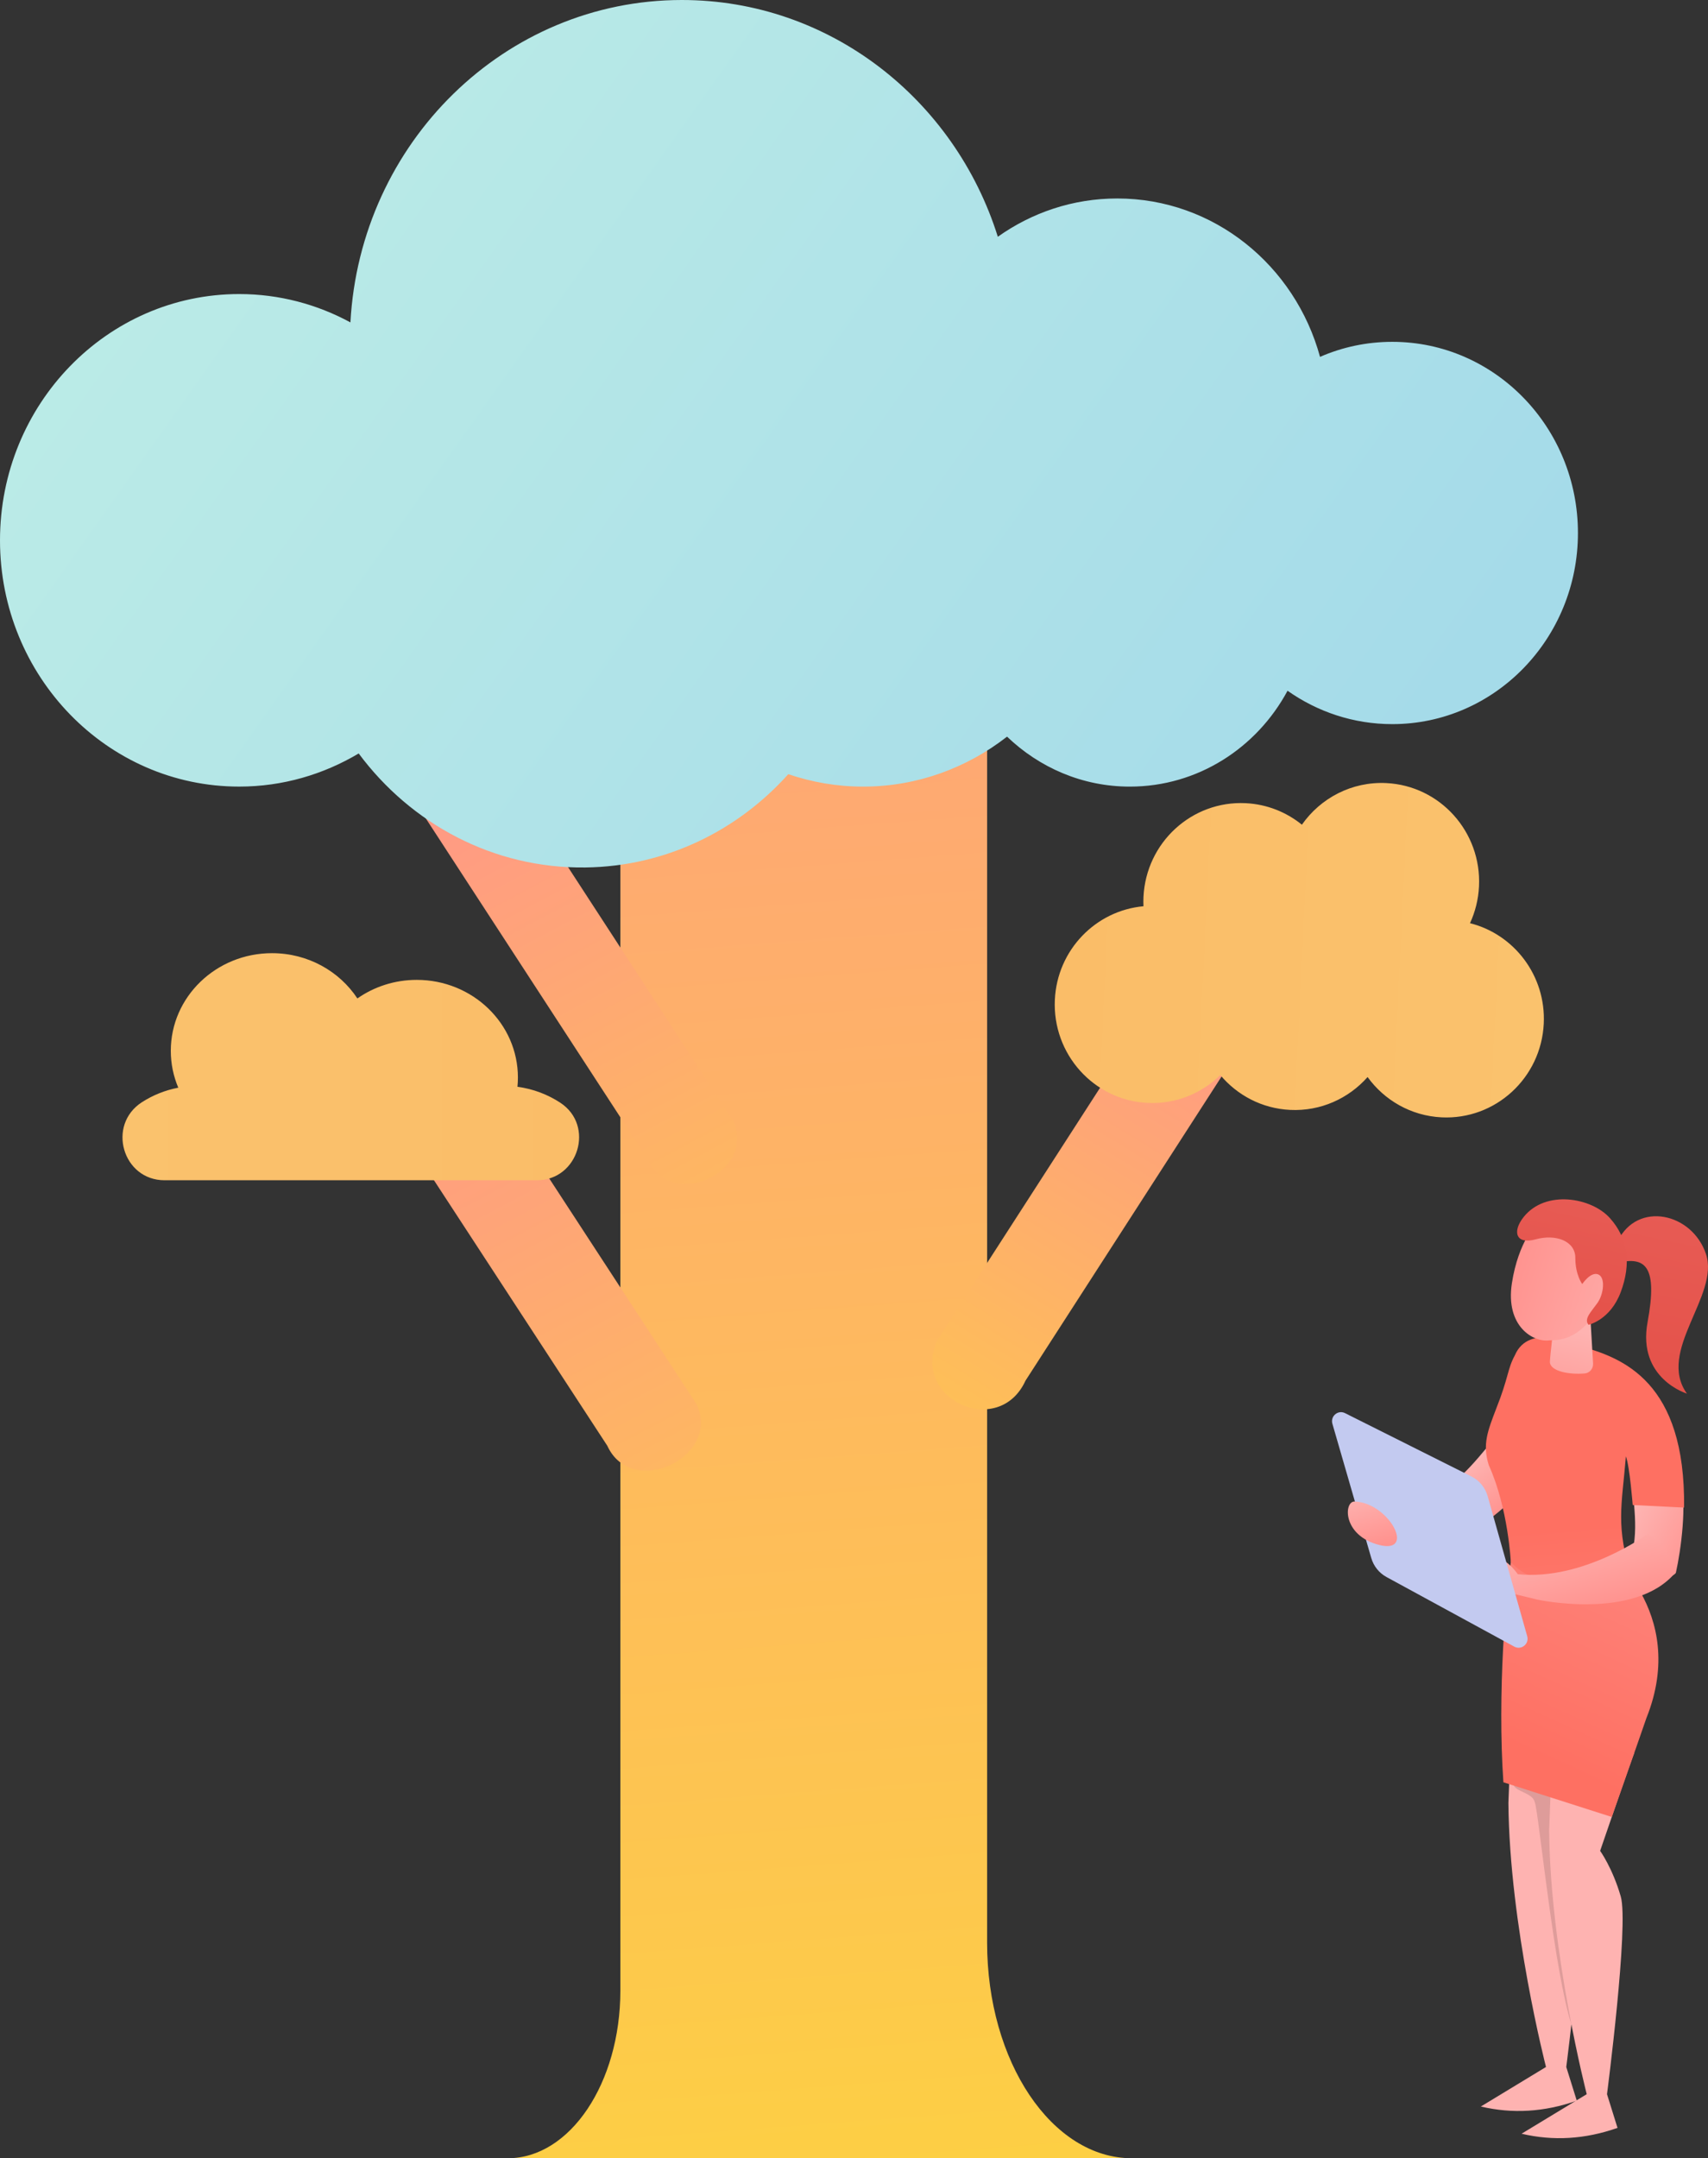
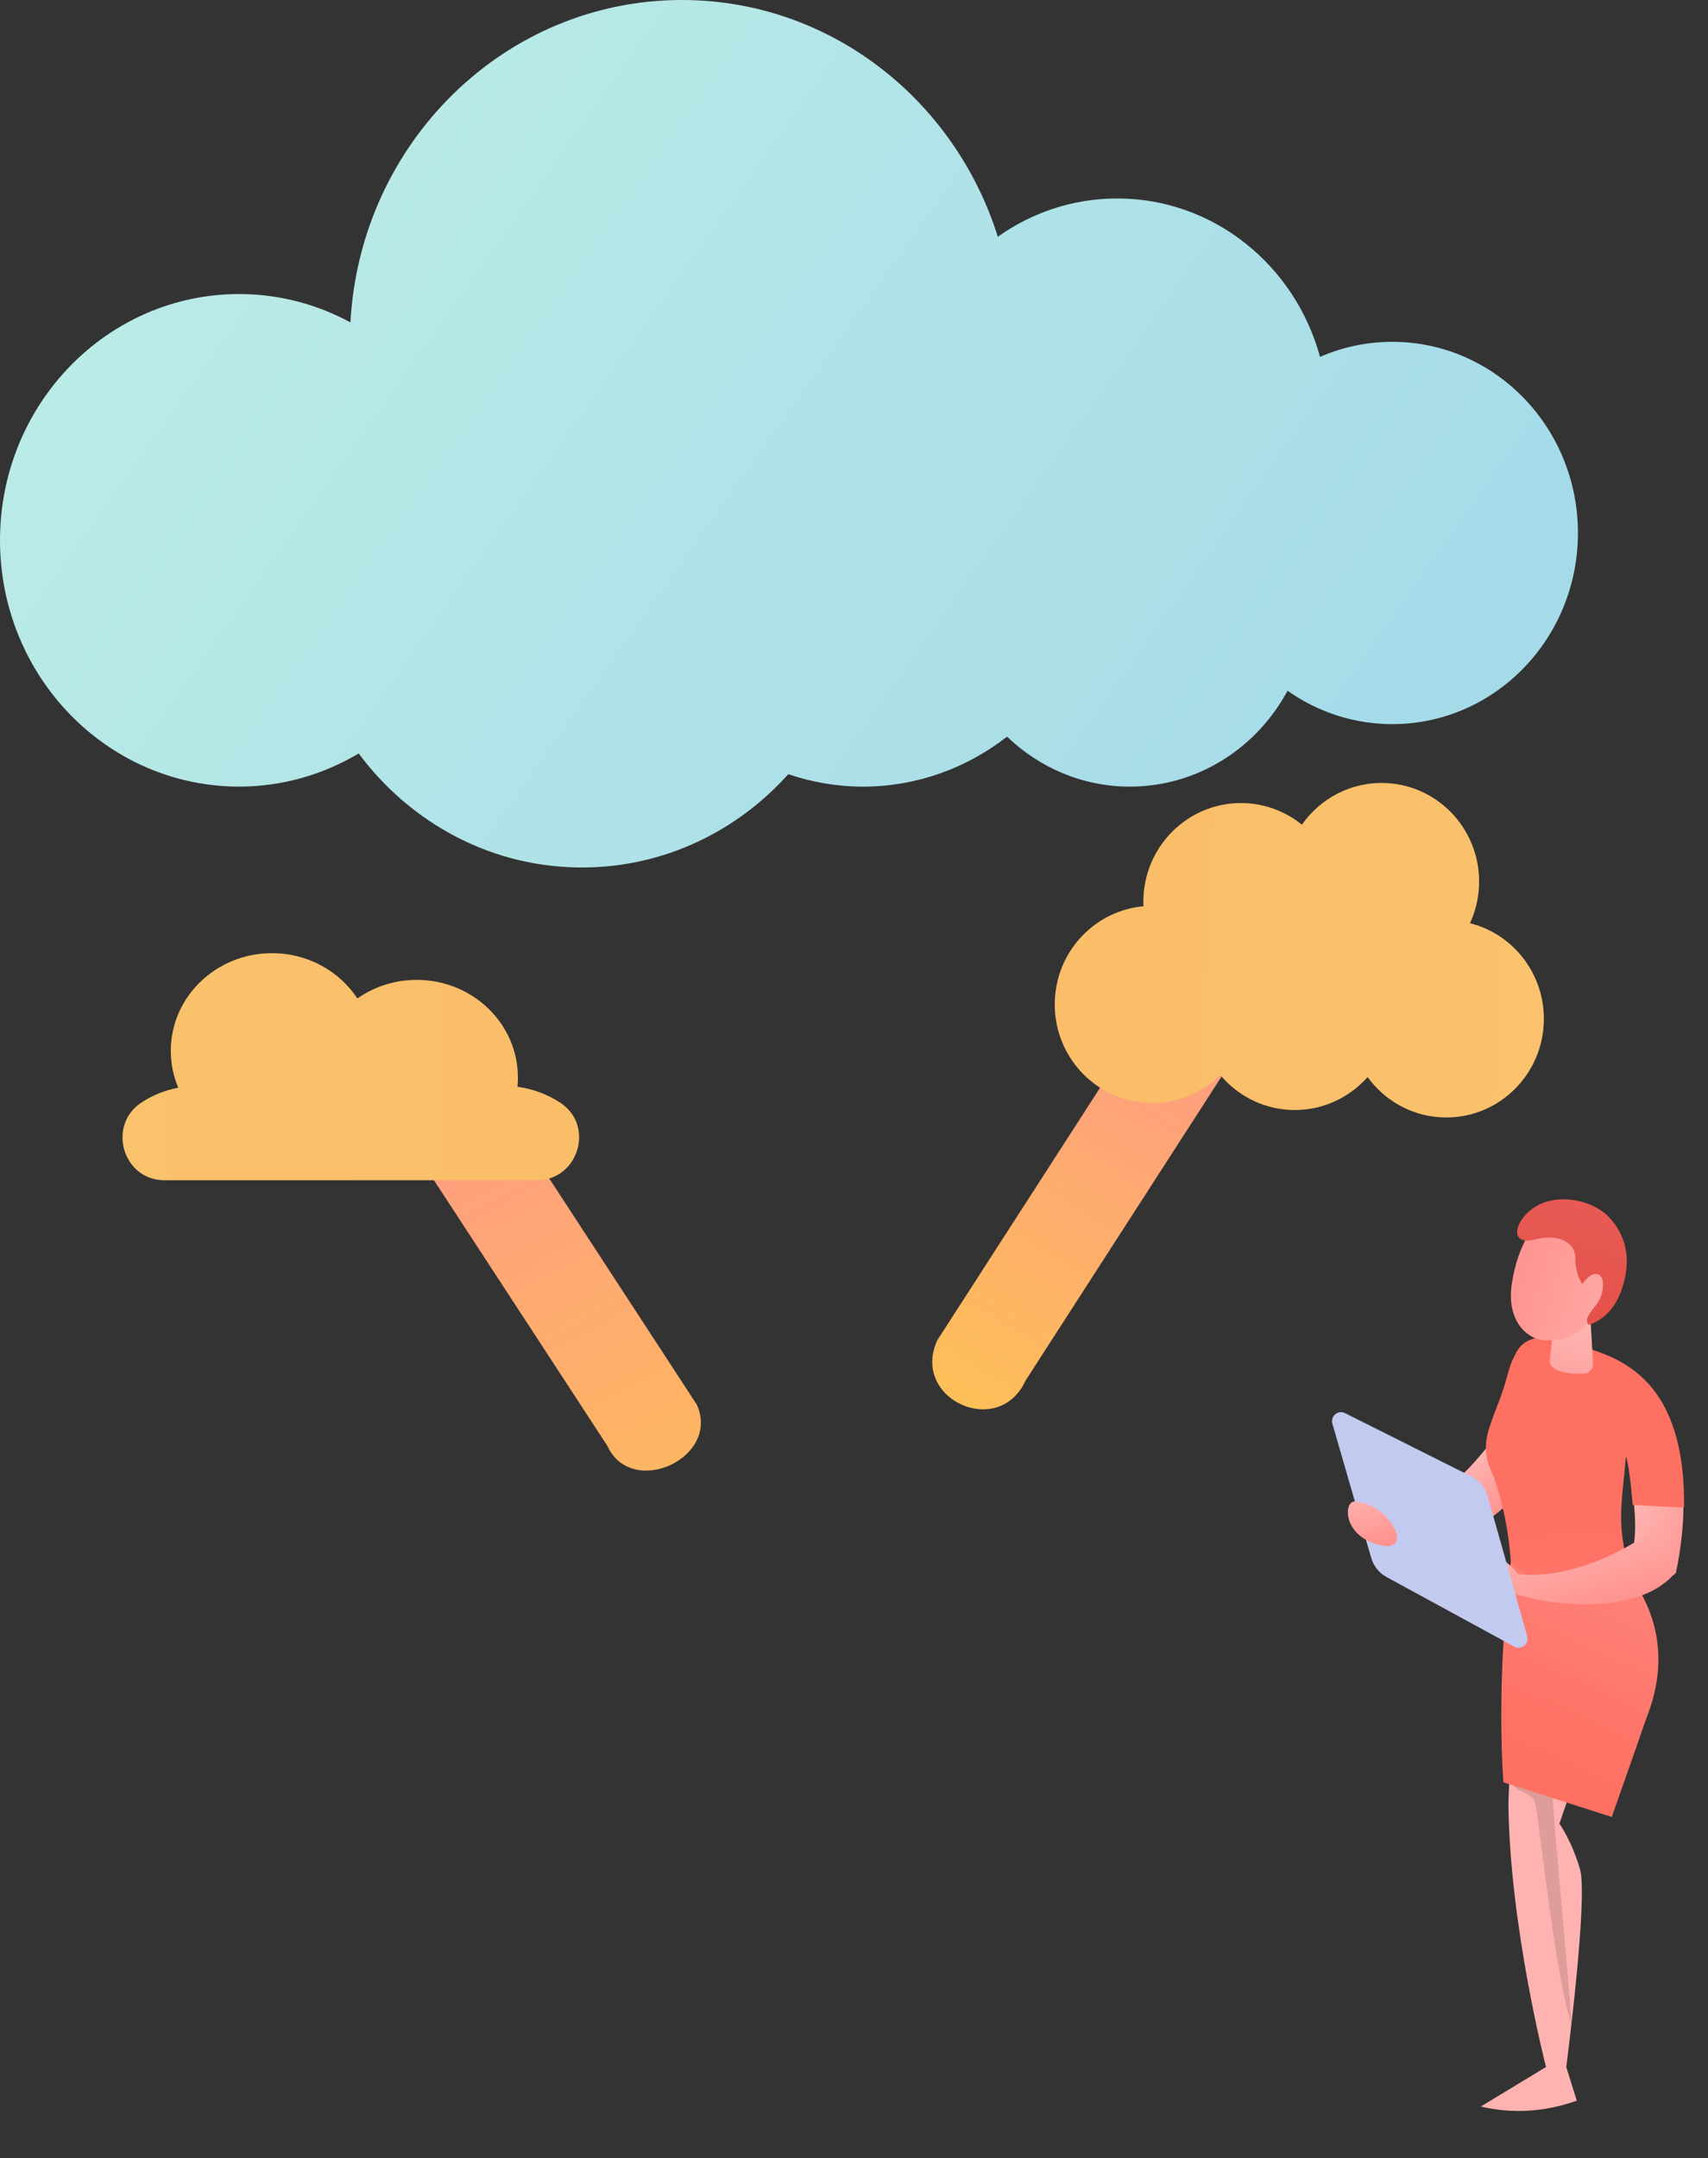
<svg xmlns="http://www.w3.org/2000/svg" width="251" height="317" viewBox="0 0 251 317" fill="none">
  <rect x="0" y="0" width="251" height="317" fill="#333333" stroke="none" />
  <path d="M225.219 216.76C225.481 216.292 225.718 215.803 225.839 215.279C226.166 213.869 225.602 212.37 224.694 211.248C223.787 210.126 222.966 209.652 221.766 208.856C218.856 211.81 215.962 216.46 211.921 218.943C210.826 219.616 209.558 220.368 209.332 221.641C208.865 224.273 213.486 226.823 214.132 226.434C217.285 224.538 223.379 220.038 225.219 216.76Z" fill="url(#paint0_linear)" />
  <path d="M246.952 217.419C246.81 216.946 246.639 216.477 246.371 216.064C245.65 214.95 244.305 214.376 242.99 214.271C241.675 214.167 240.842 214.415 239.557 214.713C239.654 218.535 240.879 223.424 239.949 227.705C239.697 228.865 239.388 230.191 240.082 231.15C241.519 233.133 246.13 231.659 246.285 230.979C247.037 227.665 247.942 220.731 246.952 217.419Z" fill="url(#paint1_linear)" />
  <path d="M234.191 253.443C234.091 253.459 229.161 267.854 229.161 267.854C229.161 267.854 230.975 270.358 232.192 274.549C233.41 278.742 230.171 303.595 230.171 303.595L231.717 308.544C226.94 310.225 222.24 310.495 217.617 309.402L227.193 303.595C227.193 303.595 221.825 282.809 221.669 264.826L222.081 254.101L234.191 253.443Z" fill="url(#paint2_linear)" />
  <path d="M224.455 263.532C224.76 263.707 225.073 263.89 225.286 264.171C225.535 264.5 225.618 264.924 225.693 265.331C226.42 269.262 228.482 289.669 230.925 297.341C230.73 292.584 228.302 267.77 228.107 263.013C226.701 262.707 224.481 262.218 223.07 261.935C222.631 261.847 222.168 261.949 222.59 262.454C222.968 262.906 223.942 263.236 224.455 263.532Z" fill="url(#paint3_linear)" />
-   <path d="M240.177 257.439C240.077 257.455 235.148 271.85 235.148 271.85C235.148 271.85 236.962 274.354 238.178 278.545C239.396 282.738 236.158 307.591 236.158 307.591L237.703 312.54C232.926 314.221 228.227 314.49 223.604 313.397L233.179 307.591C233.179 307.591 227.811 286.804 227.655 268.822L228.067 258.097L240.177 257.439Z" fill="url(#paint4_linear)" />
  <path d="M235.44 227.209C235.474 227.281 248.307 236.509 241.939 252.373C240.498 256.562 236.858 266.873 236.858 266.873L220.933 261.78C220.041 248.96 221.231 233.65 222.369 227.209C224.991 226.183 235.44 227.209 235.44 227.209Z" fill="url(#paint5_linear)" />
  <path d="M222.021 229.434C222.021 229.434 221.648 221.509 218.788 215.21C217.808 212.128 218.651 210.12 219.88 206.886C221.707 202.301 221.523 201.068 222.602 199.097C224.714 194.078 231.889 197.654 231.889 197.654C238.613 199.388 247.698 203.031 247.485 221.43L239.936 221.054C239.936 221.054 239.494 215.372 238.934 213.906C238.348 221.137 237.346 224.153 239.875 231.946C232.874 232.379 225.905 233.732 222.021 229.434Z" fill="url(#paint6_linear)" />
  <path d="M228.613 192.23C228.585 192.532 227.67 199.969 227.772 200.173C227.982 201.409 230.55 201.926 232.881 201.73C233.614 201.668 234.155 201.011 234.112 200.271L233.682 192.97L228.613 192.23Z" fill="url(#paint7_linear)" />
  <path d="M225.862 179.663C225.862 179.663 223.137 182.261 222.178 188.5C221.218 194.741 225.266 197.232 227.763 196.864C230.388 196.899 232.82 195.868 235.58 191.196C238.342 186.528 230.196 176.308 225.862 179.663Z" fill="url(#paint8_linear)" />
-   <path d="M145.061 285.326V69.557H91.166V292.365C91.166 305.97 83.758 317 74.619 317H166.336C154.586 317 145.061 302.819 145.061 285.326Z" fill="url(#paint9_linear)" />
  <path d="M63.685 147L102.392 206.3C105.958 214.12 92.816 220.176 89.25 212.356L52 155.328L63.685 147Z" fill="url(#paint10_linear)" />
-   <path d="M71.03 108.236L107.765 164.678C111.149 172.121 98.677 177.886 95.293 170.443L59.941 116.163L71.03 108.236Z" fill="url(#paint11_linear)" />
  <path d="M172.477 143L137.741 196.848C133.789 205.469 146.749 211.41 150.701 202.789L184 151.169L172.477 143Z" fill="url(#paint12_linear)" />
  <path d="M168.039 133.108C168.021 132.653 168.019 132.196 168.041 131.732C168.427 123.743 175.151 117.581 183.058 117.969C186.196 118.123 189.044 119.288 191.321 121.131C194.057 117.226 198.645 114.768 203.727 115.017C211.634 115.405 217.733 122.197 217.347 130.186C217.254 132.121 216.787 133.947 216.025 135.597C222.529 137.231 227.203 143.327 226.864 150.35C226.478 158.339 219.754 164.502 211.847 164.114C207.35 163.893 203.441 161.601 200.974 158.195C198.191 161.341 194.079 163.242 189.583 163.021C185.448 162.819 181.81 160.862 179.332 157.902C176.582 160.606 172.775 162.197 168.638 161.994C160.73 161.606 154.632 154.814 155.017 146.825C155.367 139.518 161.025 133.743 168.039 133.108Z" fill="url(#paint13_linear)" />
  <path d="M24.184 173.354H78.899C84.992 173.354 87.448 165.324 82.344 161.97C80.499 160.757 78.356 159.935 76.043 159.625C76.085 159.176 76.11 158.725 76.11 158.265C76.11 150.344 69.451 143.922 61.239 143.922C57.98 143.922 54.971 144.937 52.519 146.649C49.88 142.654 45.249 140 39.971 140C31.759 140 25.1 146.422 25.1 154.342C25.1 156.26 25.493 158.089 26.199 159.758C24.257 160.128 22.45 160.864 20.86 161.888C15.661 165.234 18.016 173.354 24.184 173.354Z" fill="url(#paint14_linear)" />
  <path d="M204.605 50.208C200.838 50.208 197.25 50.992 193.985 52.416C190.326 39.001 178.385 29.152 164.185 29.152C157.666 29.152 151.626 31.232 146.636 34.775C140.307 14.597 121.917 0 100.206 0C74.192 0 52.936 20.952 51.497 47.353C46.614 44.707 41.058 43.191 35.151 43.191C15.738 43.188 0 59.383 0 79.363C0 99.339 15.738 115.534 35.151 115.534C41.553 115.534 47.537 113.744 52.712 110.667C60.368 120.971 72.463 127.585 86.037 127.412C97.85 127.262 108.413 121.993 115.842 113.711C119.301 114.882 122.987 115.537 126.827 115.537C134.785 115.537 142.099 112.784 147.993 108.198C152.723 112.735 159.055 115.537 166.032 115.537C176.013 115.537 184.696 109.85 189.212 101.455C193.594 104.544 198.892 106.359 204.605 106.359C219.67 106.359 231.886 93.79 231.886 78.284C231.886 62.778 219.67 50.208 204.605 50.208Z" fill="url(#paint15_linear)" />
  <path d="M242.223 225.246C242.223 225.246 232.775 232.214 223.049 231.216C223.049 231.216 221.143 228.402 219.143 228.76C218.116 228.943 216.743 229.799 215.649 230.589C214.885 231.14 215.125 232.338 216.043 232.56L225.925 234.948C225.925 234.948 240.222 238.071 246.185 231.008C245.742 228.498 244.345 226.98 242.223 225.246Z" fill="url(#paint16_linear)" />
  <path d="M224.433 240.324L218.619 219.754C218.262 218.493 217.395 217.441 216.229 216.858L197.655 207.557C196.626 207.042 195.481 208.008 195.803 209.12L201.514 228.838C201.861 230.034 202.668 231.04 203.755 231.632L222.539 241.857C223.566 242.416 224.753 241.454 224.433 240.324Z" fill="#C3CAF0" />
-   <path d="M237.74 182.289C240.622 176.376 248.659 178.11 250.703 184.19C252.747 190.269 243.415 198.464 247.906 204.693C247.906 204.693 240.584 202.488 242.12 194.196C243.657 185.905 241.674 184.805 238.372 185.324C235.07 185.843 237.74 182.289 237.74 182.289Z" fill="url(#paint17_linear)" />
  <path d="M233.437 194.585C232.736 193.698 233.81 192.699 234.747 191.387C235.683 190.075 235.96 187.608 234.852 187.176C233.744 186.744 232.519 188.602 232.519 188.602C232.519 188.602 231.5 187.264 231.503 184.76C231.507 182.255 228.604 181.219 225.674 182.032C222.745 182.845 222.203 180.883 223.916 178.742C227.137 174.715 233.866 175.879 236.584 178.911C239.303 181.942 239.719 185.642 238.18 189.772C236.641 193.903 233.437 194.585 233.437 194.585Z" fill="url(#paint18_linear)" />
  <path d="M199.072 220.54C204.145 220.716 208.134 228.303 202.683 226.922C197.233 225.542 197.472 220.484 199.072 220.54Z" fill="url(#paint19_linear)" />
  <defs>
    <linearGradient id="paint0_linear" x1="221.057" y1="222.413" x2="215.543" y2="215.303" gradientUnits="userSpaceOnUse">
      <stop stop-color="#FF928E" />
      <stop offset="1" stop-color="#FEB3B1" />
    </linearGradient>
    <linearGradient id="paint1_linear" x1="250.807" y1="227.538" x2="240.434" y2="222.071" gradientUnits="userSpaceOnUse">
      <stop stop-color="#FF928E" />
      <stop offset="1" stop-color="#FEB3B1" />
    </linearGradient>
    <linearGradient id="paint2_linear" x1="215.74" y1="212.764" x2="217.831" y2="226.655" gradientUnits="userSpaceOnUse">
      <stop stop-color="#FF928E" />
      <stop offset="1" stop-color="#FEB3B1" />
    </linearGradient>
    <linearGradient id="paint3_linear" x1="220.499" y1="321.441" x2="221.768" y2="313.01" gradientUnits="userSpaceOnUse">
      <stop stop-color="#FF928E" />
      <stop offset="1" stop-color="#DE9C9A" />
    </linearGradient>
    <linearGradient id="paint4_linear" x1="221.726" y1="216.76" x2="223.817" y2="230.651" gradientUnits="userSpaceOnUse">
      <stop stop-color="#FF928E" />
      <stop offset="1" stop-color="#FEB3B1" />
    </linearGradient>
    <linearGradient id="paint5_linear" x1="224.879" y1="257.497" x2="248.81" y2="205.509" gradientUnits="userSpaceOnUse">
      <stop stop-color="#FE7062" />
      <stop offset="1" stop-color="#FF928E" />
    </linearGradient>
    <linearGradient id="paint6_linear" x1="233.567" y1="224.077" x2="237.738" y2="275.84" gradientUnits="userSpaceOnUse">
      <stop stop-color="#FE7062" />
      <stop offset="1" stop-color="#FF928E" />
    </linearGradient>
    <linearGradient id="paint7_linear" x1="228.223" y1="209.896" x2="231.653" y2="195.406" gradientUnits="userSpaceOnUse">
      <stop stop-color="#FF928E" />
      <stop offset="1" stop-color="#FEB3B1" />
    </linearGradient>
    <linearGradient id="paint8_linear" x1="221.561" y1="186.03" x2="244.674" y2="193.382" gradientUnits="userSpaceOnUse">
      <stop stop-color="#FF928E" />
      <stop offset="1" stop-color="#FEB3B1" />
    </linearGradient>
    <linearGradient id="paint9_linear" x1="122.313" y1="341.756" x2="95.814" y2="-9.786" gradientUnits="userSpaceOnUse">
      <stop stop-color="#FDD33F" />
      <stop offset="1" stop-color="#FF928E" />
    </linearGradient>
    <linearGradient id="paint10_linear" x1="55.2" y1="138.748" x2="129.182" y2="278.745" gradientUnits="userSpaceOnUse">
      <stop stop-color="#FF928E" />
      <stop offset="1" stop-color="#FDD33F" />
    </linearGradient>
    <linearGradient id="paint11_linear" x1="62.978" y1="100.382" x2="133.51" y2="233.461" gradientUnits="userSpaceOnUse">
      <stop stop-color="#FF928E" />
      <stop offset="1" stop-color="#FDD33F" />
    </linearGradient>
    <linearGradient id="paint12_linear" x1="184.257" y1="135.697" x2="121.661" y2="238.241" gradientUnits="userSpaceOnUse">
      <stop stop-color="#FF928E" />
      <stop offset="1" stop-color="#FDD33F" />
    </linearGradient>
    <linearGradient id="paint13_linear" x1="155.503" y1="137.007" x2="227.352" y2="140.475" gradientUnits="userSpaceOnUse">
      <stop stop-color="#FABD68" />
      <stop offset="1" stop-color="#FAC26D" />
    </linearGradient>
    <linearGradient id="paint14_linear" x1="85.103" y1="156.677" x2="18" y2="156.677" gradientUnits="userSpaceOnUse">
      <stop stop-color="#FABD68" />
      <stop offset="1" stop-color="#FAC26D" />
    </linearGradient>
    <linearGradient id="paint15_linear" x1="191.5" y1="132.5" x2="-67" y2="-51" gradientUnits="userSpaceOnUse">
      <stop stop-color="#A5DBE9" />
      <stop offset="1" stop-color="#C8F5E5" />
    </linearGradient>
    <linearGradient id="paint16_linear" x1="232.326" y1="237.274" x2="228.908" y2="224.906" gradientUnits="userSpaceOnUse">
      <stop stop-color="#FF928E" />
      <stop offset="1" stop-color="#FEB3B1" />
    </linearGradient>
    <linearGradient id="paint17_linear" x1="234.734" y1="230.544" x2="248.695" y2="165.315" gradientUnits="userSpaceOnUse">
      <stop stop-color="#E1473D" />
      <stop offset="1" stop-color="#E9605A" />
    </linearGradient>
    <linearGradient id="paint18_linear" x1="224.802" y1="213.039" x2="234.689" y2="166.849" gradientUnits="userSpaceOnUse">
      <stop stop-color="#E1473D" />
      <stop offset="1" stop-color="#E9605A" />
    </linearGradient>
    <linearGradient id="paint19_linear" x1="202.446" y1="227.049" x2="200.367" y2="219.077" gradientUnits="userSpaceOnUse">
      <stop stop-color="#FF928E" />
      <stop offset="1" stop-color="#FEB3B1" />
    </linearGradient>
  </defs>
</svg>